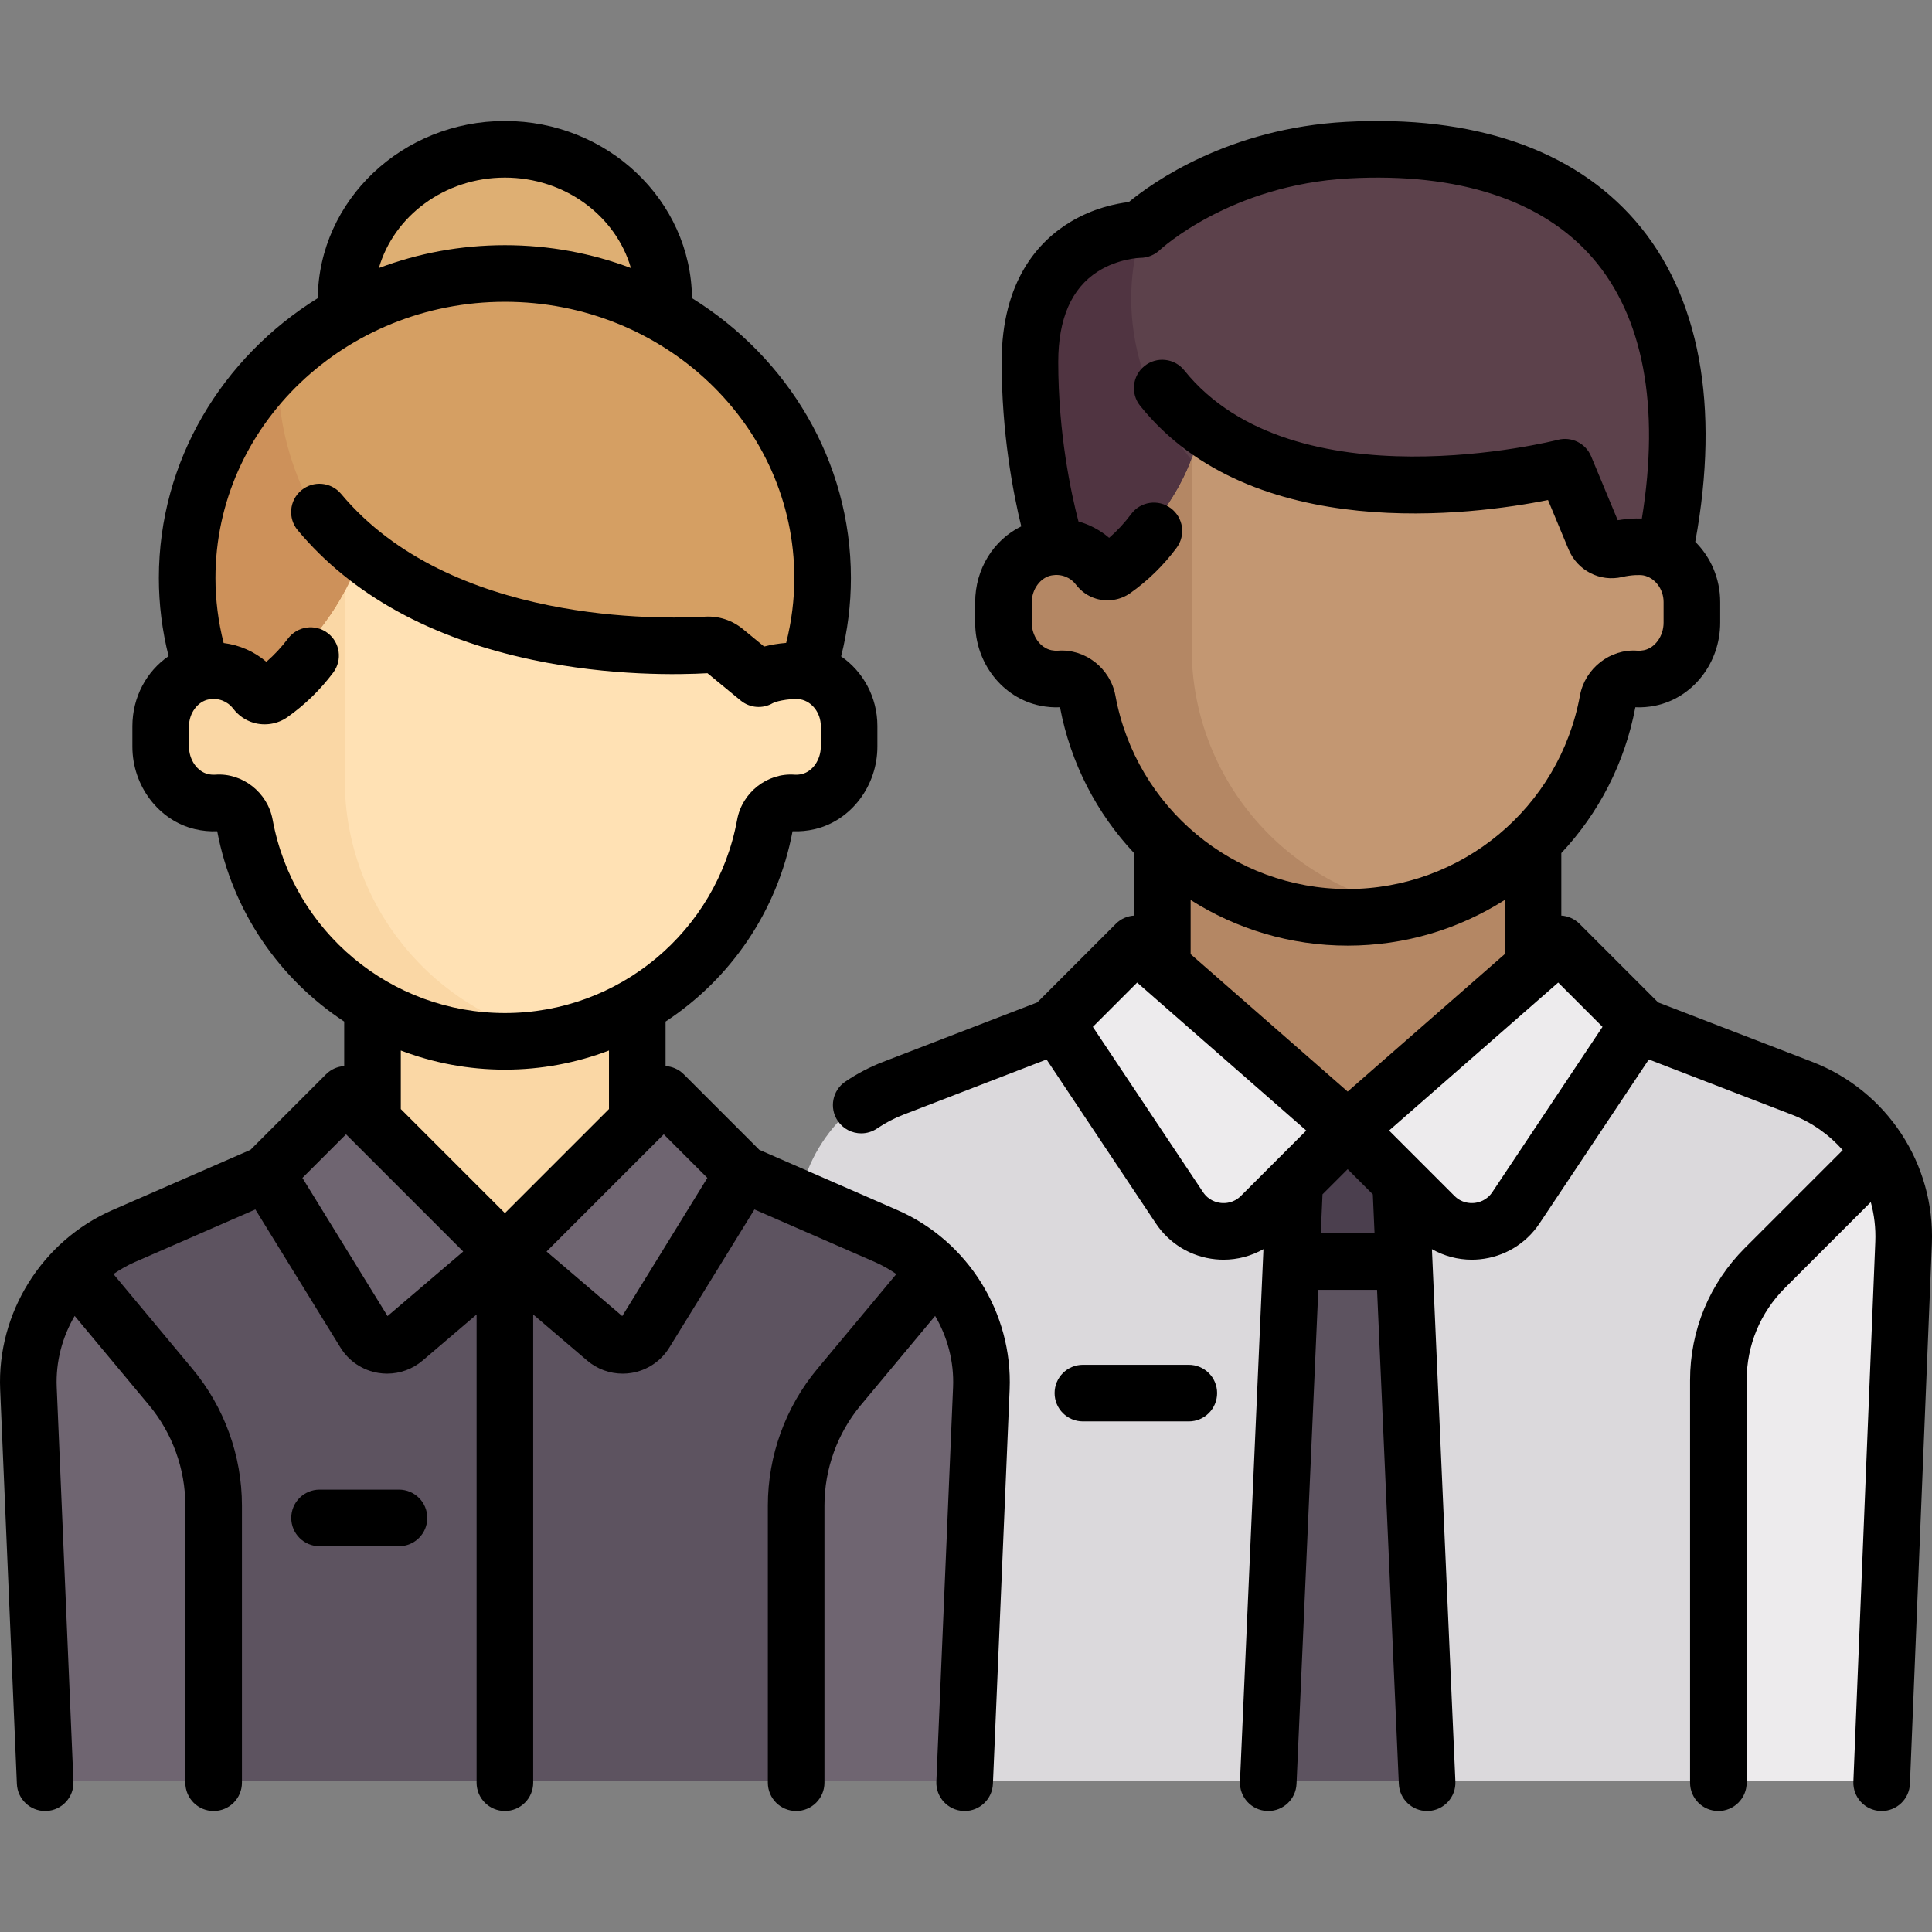
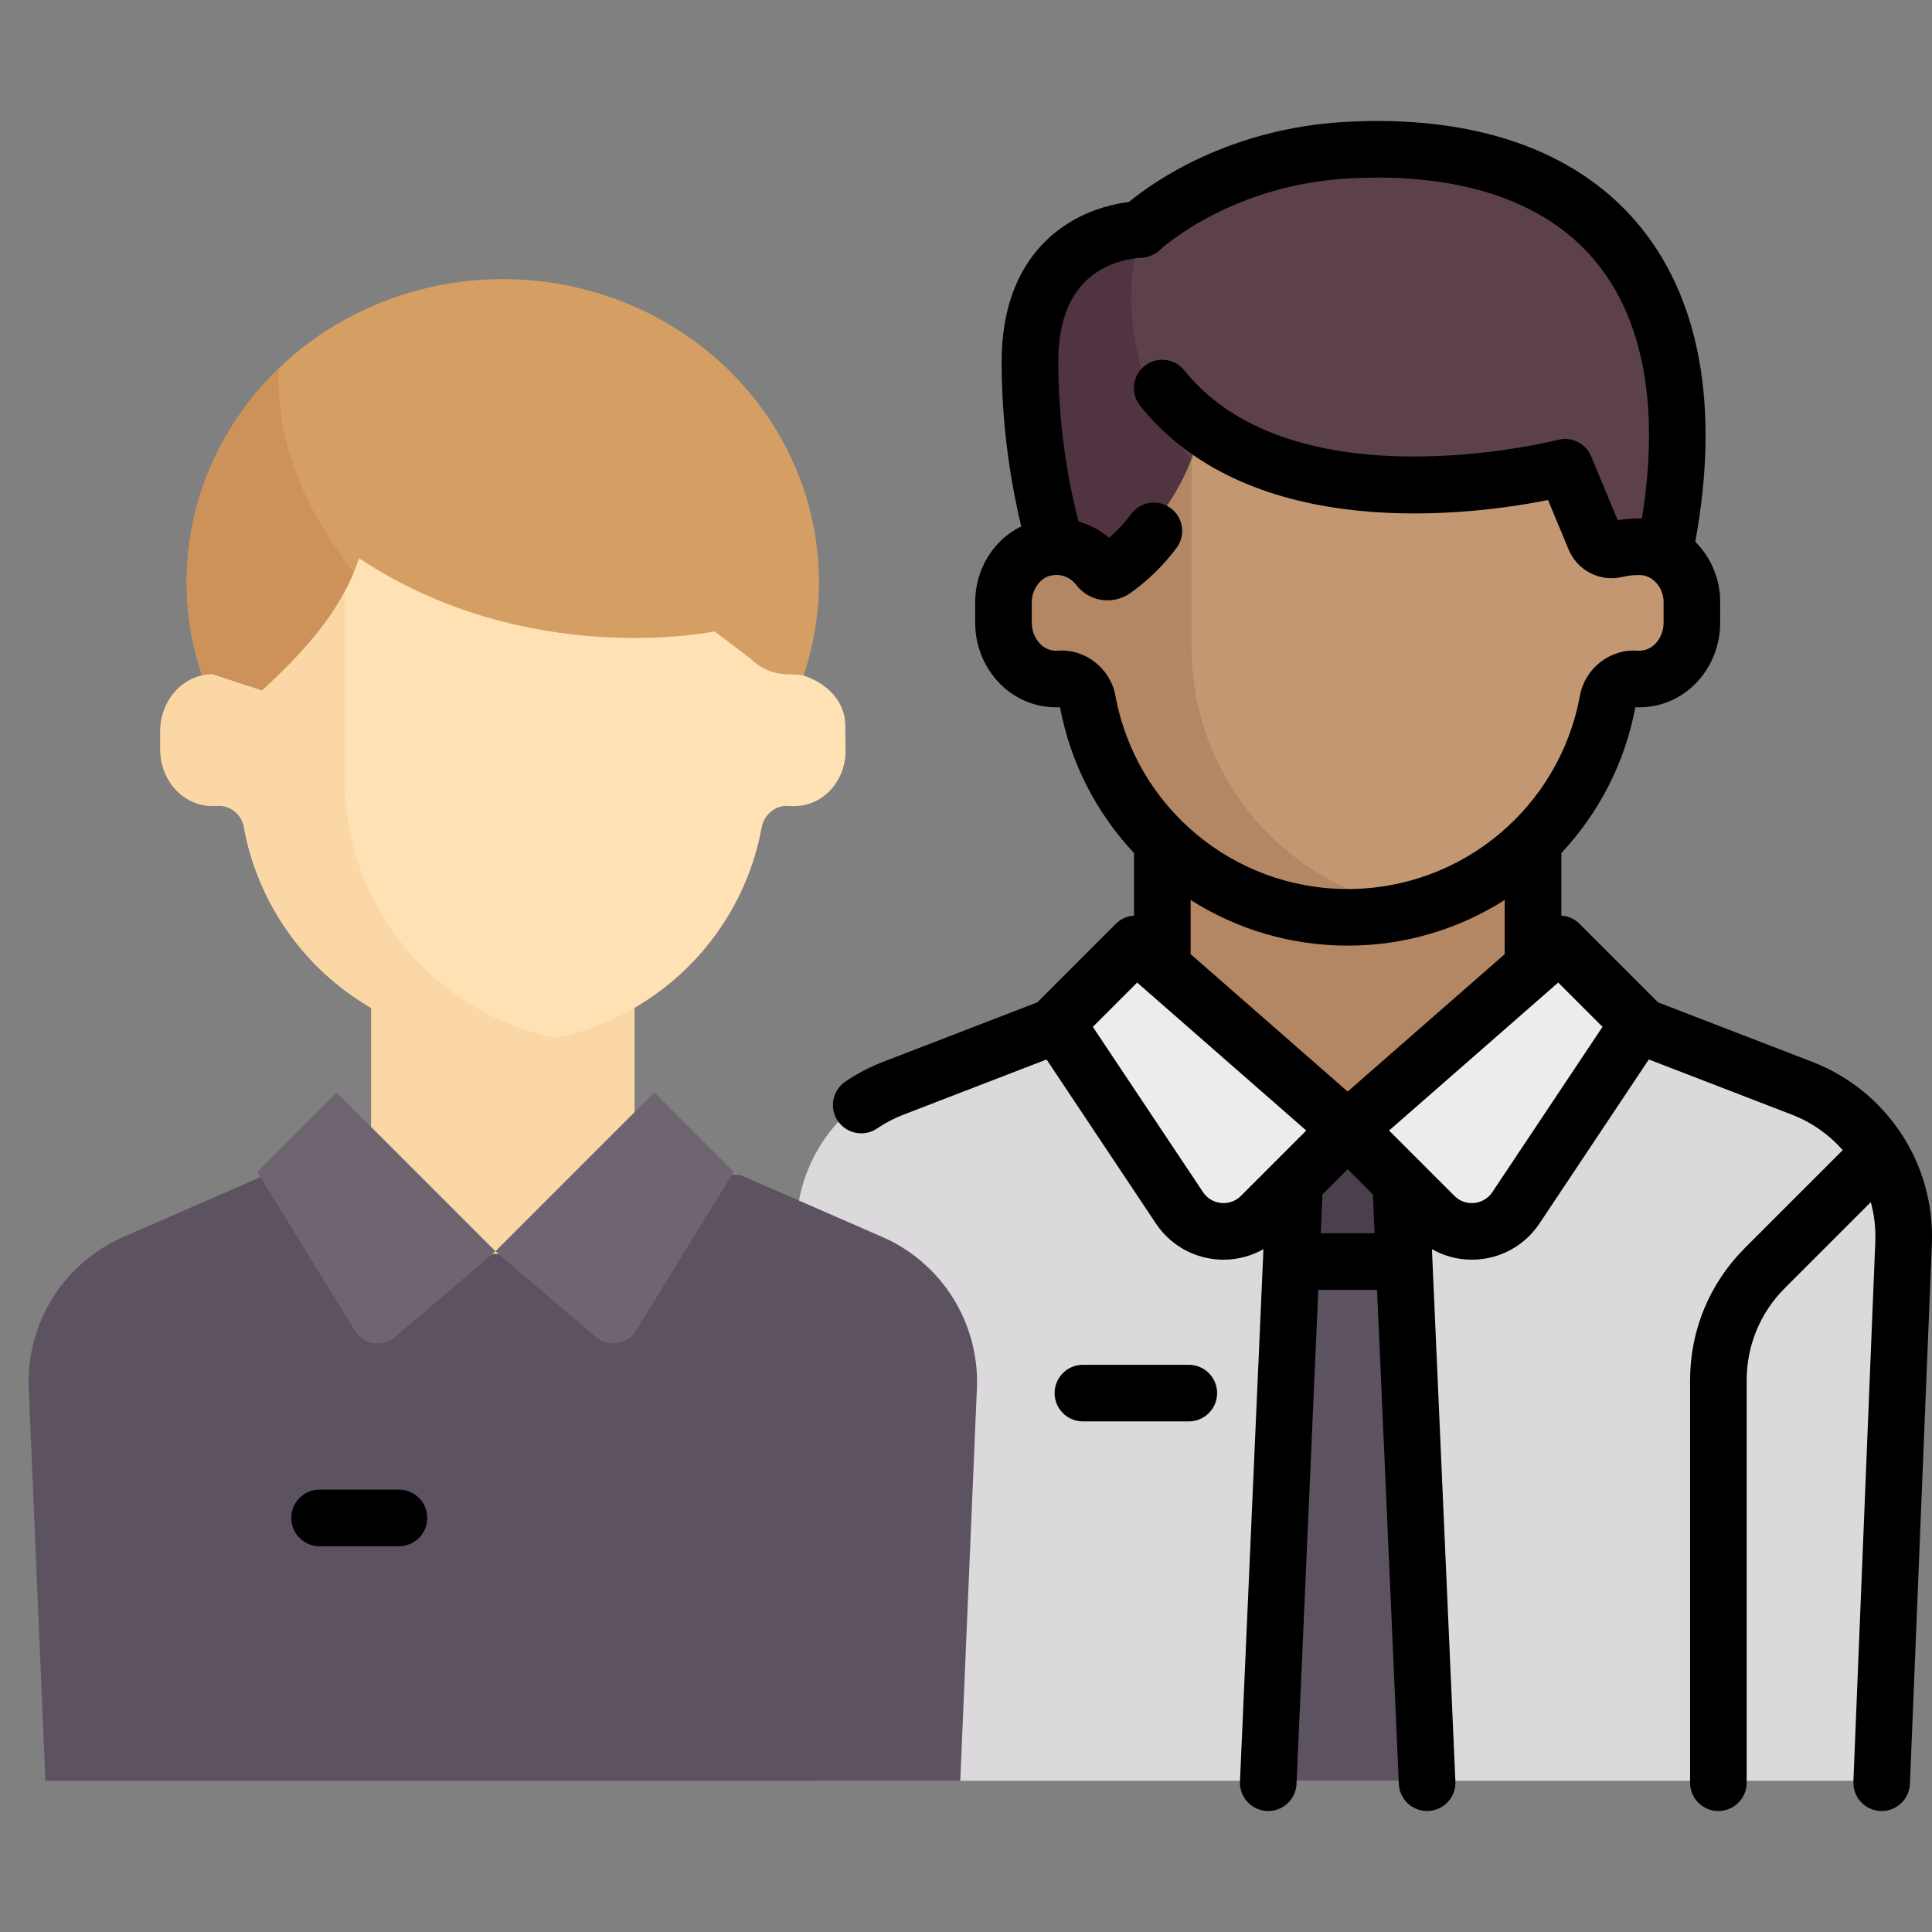
<svg xmlns="http://www.w3.org/2000/svg" id="Capa_1" x="0px" y="0px" viewBox="0 0 511.998 511.998" style="enable-background:new 0 0 511.998 511.998;" xml:space="preserve">
  <rect x="0" y="0" width="511.998" height="511.998" fill="#808080" stroke="none" />
  <path style="fill:#DBD9DC;" d="M477.765,286.704l-43.272-17.024H280.894l-43.272,17.024c-16.592,6.528-27.234,22.843-26.52,40.658 l5.79,144.57h281.604l5.79-144.57C504.999,309.547,494.357,293.232,477.765,286.704z" />
  <rect x="308.82" y="213.609" style="fill:#B48764;" width="97.75" height="83.78" />
  <path style="fill:#5C414B;" d="M357.693,39.281c-34.858,1.884-54.69,20.945-54.69,20.945s-29.091,0-29.091,34.909 c0,27.927,6.982,55.635,6.982,55.635h160.581C455.438,73.971,422.275,35.791,357.693,39.281z" />
  <path style="fill:#503441;" d="M315.803,121.959c-25.648-32.067-12.8-61.732-12.8-61.732s-29.091,0-29.091,34.909 c0,27.927,6.982,55.635,6.982,55.635h34.909V121.959z" />
  <path style="fill:#C39772;" d="M434.493,143.789h-6.982l-13.695-16.55c-62.835,13.091-95.763-14.046-95.763-14.046 c-3.436,21.728-24.479,38.094-24.479,38.094l-12.917-7.499c-0.004,0-0.007,0.002-0.011,0.002c-0.761,0.014-1.538,0.094-2.33,0.246 c-6.801,1.308-11.386,7.807-11.386,14.732v5.056c0,6.82,4.483,13.212,11.164,14.584c1.333,0.274,2.631,0.345,3.878,0.245 c3.434-0.275,6.489,2.192,7.103,5.583c5.898,32.577,34.34,57.297,68.618,57.297c34.245,0,62.666-24.673,68.602-57.204 c0.602-3.299,3.45-5.702,6.759-5.632h1.439c7.712,0,13.964-6.252,13.964-13.964v-6.982 C448.457,150.041,442.205,143.789,434.493,143.789z" />
-   <path style="fill:#EDEBED;" d="M467.708,334.211l30.376-30.376c4.238,6.914,6.543,15.032,6.202,23.528l-5.79,144.57h-43.057V363.831 C455.439,352.721,459.852,342.066,467.708,334.211z" />
  <polygon style="fill:#5D5360;" points="370.679,297.707 342.612,297.707 335.594,471.933 377.696,471.933 " />
  <polygon style="fill:#4B3F4E;" points="372.207,335.659 370.679,297.707 342.612,297.707 341.084,335.659 " />
  <g>
    <path style="fill:#EDEBED;" d="M357.693,297.607l-55.854-48.872l-20.945,20.945l32.443,48.664  c4.888,7.332,15.261,8.359,21.492,2.128L357.693,297.607z" />
    <path style="fill:#EDEBED;" d="M357.693,297.607l55.854-48.872l20.945,20.945l-32.443,48.664  c-4.888,7.332-15.261,8.359-21.492,2.128L357.693,297.607z" />
  </g>
  <path style="fill:#B48764;" d="M371.536,240.112c-31.806-6.515-55.733-34.662-55.733-68.396v-50.121 c-6.459,17.405-22.228,29.693-22.228,29.693l-12.918-7.498c-0.004,0-0.007,0.002-0.011,0.002c-0.761,0.014-1.538,0.094-2.33,0.246 c-6.801,1.308-11.385,7.807-11.385,14.732v5.056c0,6.82,4.482,13.212,11.163,14.585c1.333,0.273,2.63,0.345,3.878,0.245 c3.434-0.275,6.489,2.192,7.103,5.583c5.899,32.577,34.341,57.296,68.619,57.296C362.439,241.534,367.058,241.016,371.536,240.112z" />
  <path style="fill:#5D5360;" d="M233.792,327.794l-37.667-16.442H70.379l-37.667,16.442c-15.857,6.922-25.827,22.88-25.094,40.166 l4.407,103.973H254.48l4.407-103.973C259.619,350.674,249.649,334.716,233.792,327.794z" />
  <rect x="98.34" y="262.479" style="fill:#FAD7A5;" width="69.818" height="69.818" />
-   <circle style="fill:#DEAF73;" cx="133.25" cy="80.953" r="41.891" />
  <ellipse style="fill:#D59F63;" cx="133.25" cy="154.259" rx="83.78" ry="80.29" />
  <path style="fill:#CD915A;" d="M105.325,164.734C77.398,136.807,73.223,112.73,73.883,97.62 c-15.083,14.52-24.412,34.534-24.412,56.641c0,15.142,4.391,29.283,12.003,41.351L105.325,164.734z" />
  <path style="fill:#FFE1B4;" d="M212.857,178.989c-0.559-0.182-4.003-0.291-4.003-0.291c-3.704,0-7.255-1.471-9.874-4.09 l-9.615-7.288c0,0-49.433,10.354-94.19-19.372c-4.342,12.692-12.024,22.378-25.718,35.071l-13.241-4.321 c-0.004,0-0.007,0.002-0.011,0.002c-0.765,0.014-1.547,0.095-2.343,0.249c-6.795,1.313-11.373,7.809-11.373,14.73v5.058 c0,6.817,4.48,13.207,11.158,14.581c1.337,0.275,2.64,0.347,3.891,0.246c3.43-0.277,6.482,2.19,7.095,5.577 c5.895,32.58,34.339,57.303,68.619,57.303c34.215,0,62.617-24.63,68.586-57.118c0.628-3.415,3.674-6.05,7.132-5.734 c1.463,0.134,2.989,0.037,4.543-0.332c6.506-1.547,10.741-7.922,10.579-14.608c-0.077-3.17-0.077-6.274-0.077-6.274 C224.015,185.805,219.106,181.018,212.857,178.989z" />
  <g>
-     <path style="fill:#6F6571;" d="M45.124,367.576l-25.51-30.612c-7.931,8.109-12.497,19.205-11.997,30.996l4.407,103.973h44.428  v-73.069C56.452,387.431,52.444,376.359,45.124,367.576z" />
-     <path style="fill:#6F6571;" d="M221.38,367.576l25.51-30.612c7.931,8.109,12.497,19.205,11.997,30.996l-4.407,103.973h-44.428  v-73.069C210.052,387.431,214.06,376.359,221.38,367.576z" />
-   </g>
+     </g>
  <path style="fill:#FAD7A5;" d="M91.361,206.625v-49.857c-4.634,8.764-11.545,16.649-21.903,26.25l-13.241-4.321 c-0.004,0-0.008,0.002-0.012,0.002c-0.765,0.014-1.546,0.095-2.343,0.249c-6.795,1.313-11.372,7.809-11.372,14.73v5.058 c0,6.817,4.48,13.207,11.157,14.581c1.338,0.275,2.64,0.347,3.892,0.246c3.43-0.278,6.482,2.19,7.095,5.577 c5.895,32.58,34.339,57.303,68.619,57.303c4.747,0,9.365-0.519,13.844-1.422C115.288,268.506,91.361,240.36,91.361,206.625z" />
  <g>
    <path style="fill:#6F6571;" d="M131.296,331.597l-42.101-42.101l-21.05,21.05l25.963,42.143c2.258,3.665,7.254,4.452,10.529,1.657  L131.296,331.597z" />
    <path style="fill:#6F6571;" d="M131.296,331.597l42.101-42.101l21.05,21.05l-25.963,42.143c-2.258,3.665-7.254,4.452-10.529,1.657  L131.296,331.597z" />
  </g>
  <path d="M315.046,361.686h-28.067c-4.142,0-7.5,3.358-7.5,7.5c0,4.143,3.358,7.5,7.5,7.5h28.067c4.142,0,7.5-3.357,7.5-7.5 C322.546,365.044,319.188,361.686,315.046,361.686z" />
  <path d="M480.248,281.394l-40.841-15.753l-20.823-20.823c-1.337-1.337-3.06-2.061-4.82-2.174v-16.569 c9.814-10.464,16.8-23.715,19.619-38.643c1.75,0.079,3.517-0.062,5.26-0.418c9.979-2.043,17.222-11.302,17.222-22.014v-5.469 c0-6.197-2.513-11.885-6.605-15.952c6.623-36.02,1.168-65.374-15.846-85.021c-16.457-19.003-42.971-28.086-76.672-26.263 c-31.136,1.683-51.236,16.009-57.604,21.25c-3.486,0.414-9.424,1.638-15.434,5.244c-8.33,4.998-18.259,15.497-18.259,37.13 c0,18.872,3.016,34.628,5.2,43.567c-7.32,3.566-12.217,11.294-12.217,20.129v5.384c0,10.712,7.243,19.971,17.222,22.014 c1.743,0.357,3.511,0.497,5.26,0.418c2.819,14.928,9.806,28.179,19.619,38.643v16.569c-1.76,0.113-3.484,0.837-4.82,2.174 l-20.823,20.823l-40.841,15.753c-3.533,1.362-6.908,3.129-10.03,5.25c-3.426,2.328-4.316,6.992-1.989,10.418 c1.451,2.136,3.81,3.286,6.21,3.286c1.451,0,2.917-0.421,4.208-1.297c2.177-1.479,4.532-2.711,6.999-3.663l37.903-14.62 l28.98,43.471c3.592,5.389,9.35,8.846,15.795,9.484c0.717,0.071,1.434,0.106,2.146,0.106c3.731,0,7.351-0.981,10.555-2.794 l-6.219,141.068c-0.183,4.138,3.024,7.641,7.163,7.823c0.112,0.005,0.224,0.007,0.336,0.007c3.99,0,7.31-3.145,7.487-7.17 l5.772-130.941h15.57l5.772,130.941c0.177,4.026,3.497,7.17,7.487,7.17c0.112,0,0.224-0.002,0.336-0.007 c4.138-0.182,7.345-3.685,7.163-7.823l-6.219-141.068c3.204,1.813,6.823,2.794,10.555,2.794c0.712,0,1.429-0.035,2.146-0.106 c6.445-0.638,12.202-4.095,15.795-9.484l28.98-43.471l37.903,14.62c5.316,2.05,9.892,5.321,13.49,9.402l-25.931,25.931 c-9.369,9.369-14.528,21.825-14.528,35.073v106.64c0,4.142,3.358,7.5,7.5,7.5s7.5-3.358,7.5-7.5v-106.64 c0-9.241,3.599-17.931,10.134-24.466l22.758-22.758c0.914,3.353,1.341,6.878,1.197,10.482l-5.809,143.078 c-0.168,4.139,3.051,7.63,7.189,7.799c0.104,0.004,0.207,0.006,0.31,0.006c4.001,0,7.325-3.161,7.488-7.195l5.811-143.082 C512.809,308.433,500.066,289.038,480.248,281.394z M357.146,289.272l-41.617-36.415v-14.354c12.1,7.695,26.416,12.1,41.617,12.1 s29.518-4.405,41.618-12.1v14.354L357.146,289.272z M280.404,172.437c-0.569,0.041-1.155,0.001-1.745-0.119 c-2.982-0.61-5.231-3.757-5.231-7.318v-5.386c0-3.479,2.325-6.613,5.292-7.134c2.504-0.44,4.902,0.479,6.419,2.458 c1.377,1.795,3.214,3.079,5.311,3.711c3.072,0.928,6.459,0.383,9.063-1.455c4.69-3.311,8.828-7.356,12.299-12.024 c2.472-3.324,1.78-8.022-1.543-10.493c-3.325-2.472-8.022-1.781-10.494,1.543c-1.731,2.328-3.687,4.441-5.84,6.311 c-2.378-2.034-5.156-3.504-8.133-4.343c-1.927-7.382-5.357-23.197-5.357-42.271c0-11.487,3.541-19.558,10.524-23.988 c5.449-3.457,11.216-3.595,11.212-3.596c1.917,0,3.783-0.755,5.175-2.072c0.183-0.172,18.62-17.282,50.194-18.989 c28.902-1.56,51.214,5.736,64.523,21.104c13.414,15.49,17.881,39.271,13.035,69.036c-2.009-0.071-4.208,0.081-6.397,0.446 l-7.046-16.922c-1.438-3.452-5.204-5.316-8.822-4.373c-0.697,0.182-69.958,17.74-98.999-18.416 c-2.593-3.229-7.313-3.745-10.544-1.151c-3.229,2.594-3.745,7.314-1.15,10.544c29.656,36.922,88.5,28.89,108.088,24.973 l5.449,13.085c2.343,5.625,8.337,8.697,14.245,7.304c2.425-0.571,4.742-0.584,5.612-0.412c3.033,0.604,5.32,3.629,5.32,7.039v5.47 c0,3.562-2.249,6.708-5.231,7.318c-0.589,0.121-1.178,0.161-1.745,0.119c-7.196-0.524-13.864,4.7-15.188,11.903 c-5.456,29.704-31.343,51.264-61.554,51.264c-30.211,0-56.098-21.56-61.554-51.264C294.269,177.138,287.601,171.904,280.404,172.437 z M323.6,318.796c-1.149-0.113-3.3-0.639-4.792-2.877l-29.195-43.792l11.741-11.741l44.82,39.218l-17.311,17.311 C326.961,318.817,324.75,318.91,323.6,318.796z M350.022,326.823l0.454-10.309l6.669-6.669l6.669,6.669l0.454,10.308 L350.022,326.823L350.022,326.823z M395.486,315.919c-1.493,2.239-3.644,2.764-4.792,2.877c-1.151,0.114-3.362,0.021-5.264-1.882 l-17.311-17.311l44.82-39.218l11.741,11.741L395.486,315.919z" />
-   <path d="M237.845,320.699l-36.622-15.985l-20.019-20.019c-1.341-1.342-3.065-2.062-4.82-2.174v-11.799 c17.109-11.243,29.629-29.124,33.652-50.431c1.97,0.088,3.959-0.101,5.919-0.564c9.597-2.271,16.562-11.468,16.562-21.868v-5.468 c0-7.598-3.77-14.433-9.611-18.443c1.718-6.806,2.594-13.769,2.594-20.778c0-31.072-16.796-58.44-42.113-74.154 c-0.27-25.933-22.405-46.953-49.588-46.953s-49.318,21.02-49.588,46.953C58.895,94.73,42.099,122.099,42.099,153.17 c0,6.988,0.87,13.931,2.578,20.718c-5.838,3.99-9.595,10.857-9.595,18.585v5.386c0,10.4,6.965,19.597,16.562,21.868 c1.96,0.464,3.948,0.652,5.919,0.564c4.023,21.307,16.544,39.188,33.653,50.431v11.799c-1.755,0.112-3.479,0.832-4.82,2.174 l-20.019,20.019l-36.621,15.985c-18.633,8.134-30.573,27.246-29.712,47.559l4.429,104.493c0.171,4.03,3.492,7.183,7.488,7.183 c0.107,0,0.215-0.002,0.323-0.007c4.139-0.175,7.351-3.672,7.176-7.811l-4.43-104.494c-0.285-6.733,1.465-13.266,4.755-18.889 l19.685,23.622c6.221,7.465,9.646,16.927,9.646,26.643v73.436c0,4.142,3.358,7.5,7.5,7.5s7.5-3.358,7.5-7.5v-73.436 c0-13.218-4.661-26.09-13.123-36.245L30.066,337.64c1.779-1.226,3.67-2.312,5.691-3.194l31.916-13.932l22.554,36.609 c2.227,3.615,5.909,6.066,10.103,6.726c0.754,0.119,1.51,0.177,2.263,0.177c3.429,0,6.769-1.215,9.417-3.475l14.292-12.195v124.077 c0,4.142,3.358,7.5,7.5,7.5s7.5-3.358,7.5-7.5V348.358l14.291,12.195c2.648,2.26,5.988,3.475,9.417,3.475 c0.752,0,1.509-0.059,2.263-0.177c4.194-0.66,7.876-3.111,10.103-6.726l22.554-36.61l31.916,13.932 c2.02,0.882,3.912,1.968,5.691,3.194l-20.927,25.113c-8.462,10.154-13.123,23.027-13.123,36.245v73.436c0,4.142,3.358,7.5,7.5,7.5 s7.5-3.358,7.5-7.5v-73.436c0-9.716,3.426-19.178,9.646-26.643l19.685-23.622c3.29,5.623,5.04,12.156,4.755,18.889l-4.429,104.494 c-0.175,4.138,3.037,7.635,7.176,7.811c0.108,0.005,0.215,0.007,0.323,0.007c3.996,0,7.317-3.152,7.488-7.183l4.429-104.493 C268.42,347.946,256.479,328.833,237.845,320.699z M133.801,47.063c15.956,0,29.418,10.179,33.399,23.971 c-10.354-3.908-21.62-6.057-33.399-6.057s-23.045,2.149-33.399,6.057C104.383,57.242,117.844,47.063,133.801,47.063z M72.246,217.2 c-1.322-7.203-8.001-12.435-15.187-11.903c-0.637,0.045-1.295-0.009-1.959-0.167c-2.86-0.677-5.017-3.803-5.017-7.271v-5.386 c0-3.479,2.325-6.613,5.292-7.134c2.504-0.44,4.901,0.48,6.417,2.457c1.377,1.796,3.214,3.08,5.313,3.714 c3.071,0.928,6.46,0.383,9.062-1.456c4.619-3.26,8.703-7.234,12.139-11.81c2.487-3.312,1.818-8.014-1.494-10.5 c-3.313-2.487-8.014-1.818-10.501,1.494c-1.701,2.265-3.616,4.324-5.722,6.153c-3.209-2.744-7.144-4.462-11.318-4.983 c-1.437-5.649-2.172-11.426-2.172-17.237c0-40.358,34.408-73.193,76.702-73.193c42.293,0,76.701,32.834,76.701,73.193 c0,5.8-0.731,11.565-2.163,17.204c-1.974,0.157-3.98,0.48-5.837,0.962l-5.638-4.636c-2.833-2.33-6.399-3.496-10.008-3.281 c-11.024,0.651-67.482,2.142-96.448-32.524c-2.656-3.178-7.385-3.602-10.564-0.946s-3.602,7.386-0.946,10.564 c14.286,17.097,35.239,28.658,62.276,34.362c20.701,4.367,39.103,3.943,46.313,3.532l8.796,7.233 c2.421,1.991,5.816,2.272,8.527,0.694c1.272-0.693,5.532-1.355,7.391-0.984c3.033,0.603,5.319,3.629,5.319,7.04v5.468 c0,3.469-2.157,6.595-5.017,7.271c-0.663,0.157-1.322,0.214-1.959,0.166c-7.182-0.522-13.865,4.701-15.188,11.903 c-5.456,29.705-31.343,51.265-61.554,51.265C103.59,268.464,77.702,246.904,72.246,217.2z M133.801,283.464 c9.668,0,18.973-1.795,27.584-5.072v15.515l-27.584,27.584l-27.584-27.584v-15.516C114.828,281.669,124.133,283.464,133.801,283.464 z M102.702,348.776L80.144,312.16L91.7,300.604l31.058,31.058L102.702,348.776z M164.9,348.776l-20.056-17.114l31.058-31.058 l11.556,11.556L164.9,348.776z" />
  <path d="M105.734,394.766h-21.05c-4.142,0-7.5,3.358-7.5,7.5s3.358,7.5,7.5,7.5h21.05c4.142,0,7.5-3.358,7.5-7.5 S109.876,394.766,105.734,394.766z" />
  <g />
  <g />
  <g />
  <g />
  <g />
  <g />
  <g />
  <g />
  <g />
  <g />
  <g />
  <g />
  <g />
  <g />
  <g />
</svg>